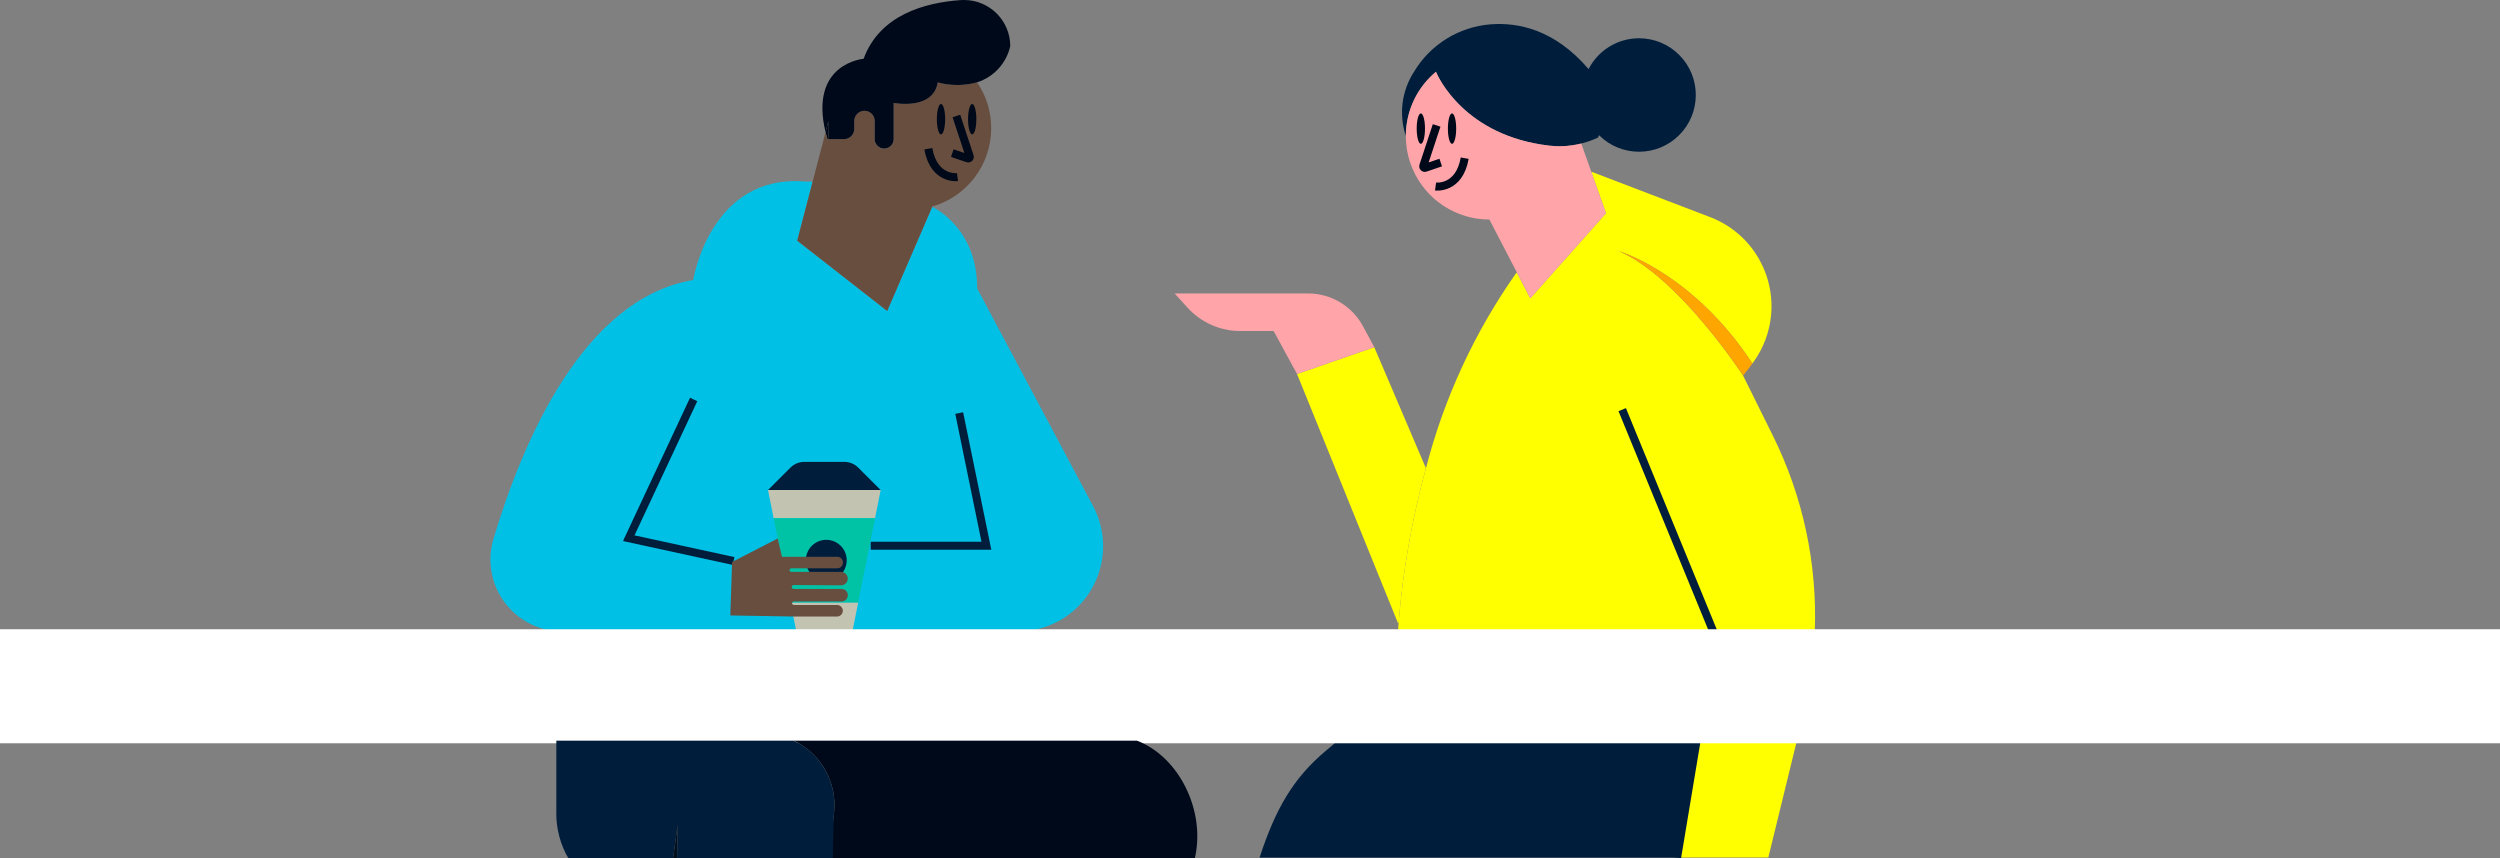
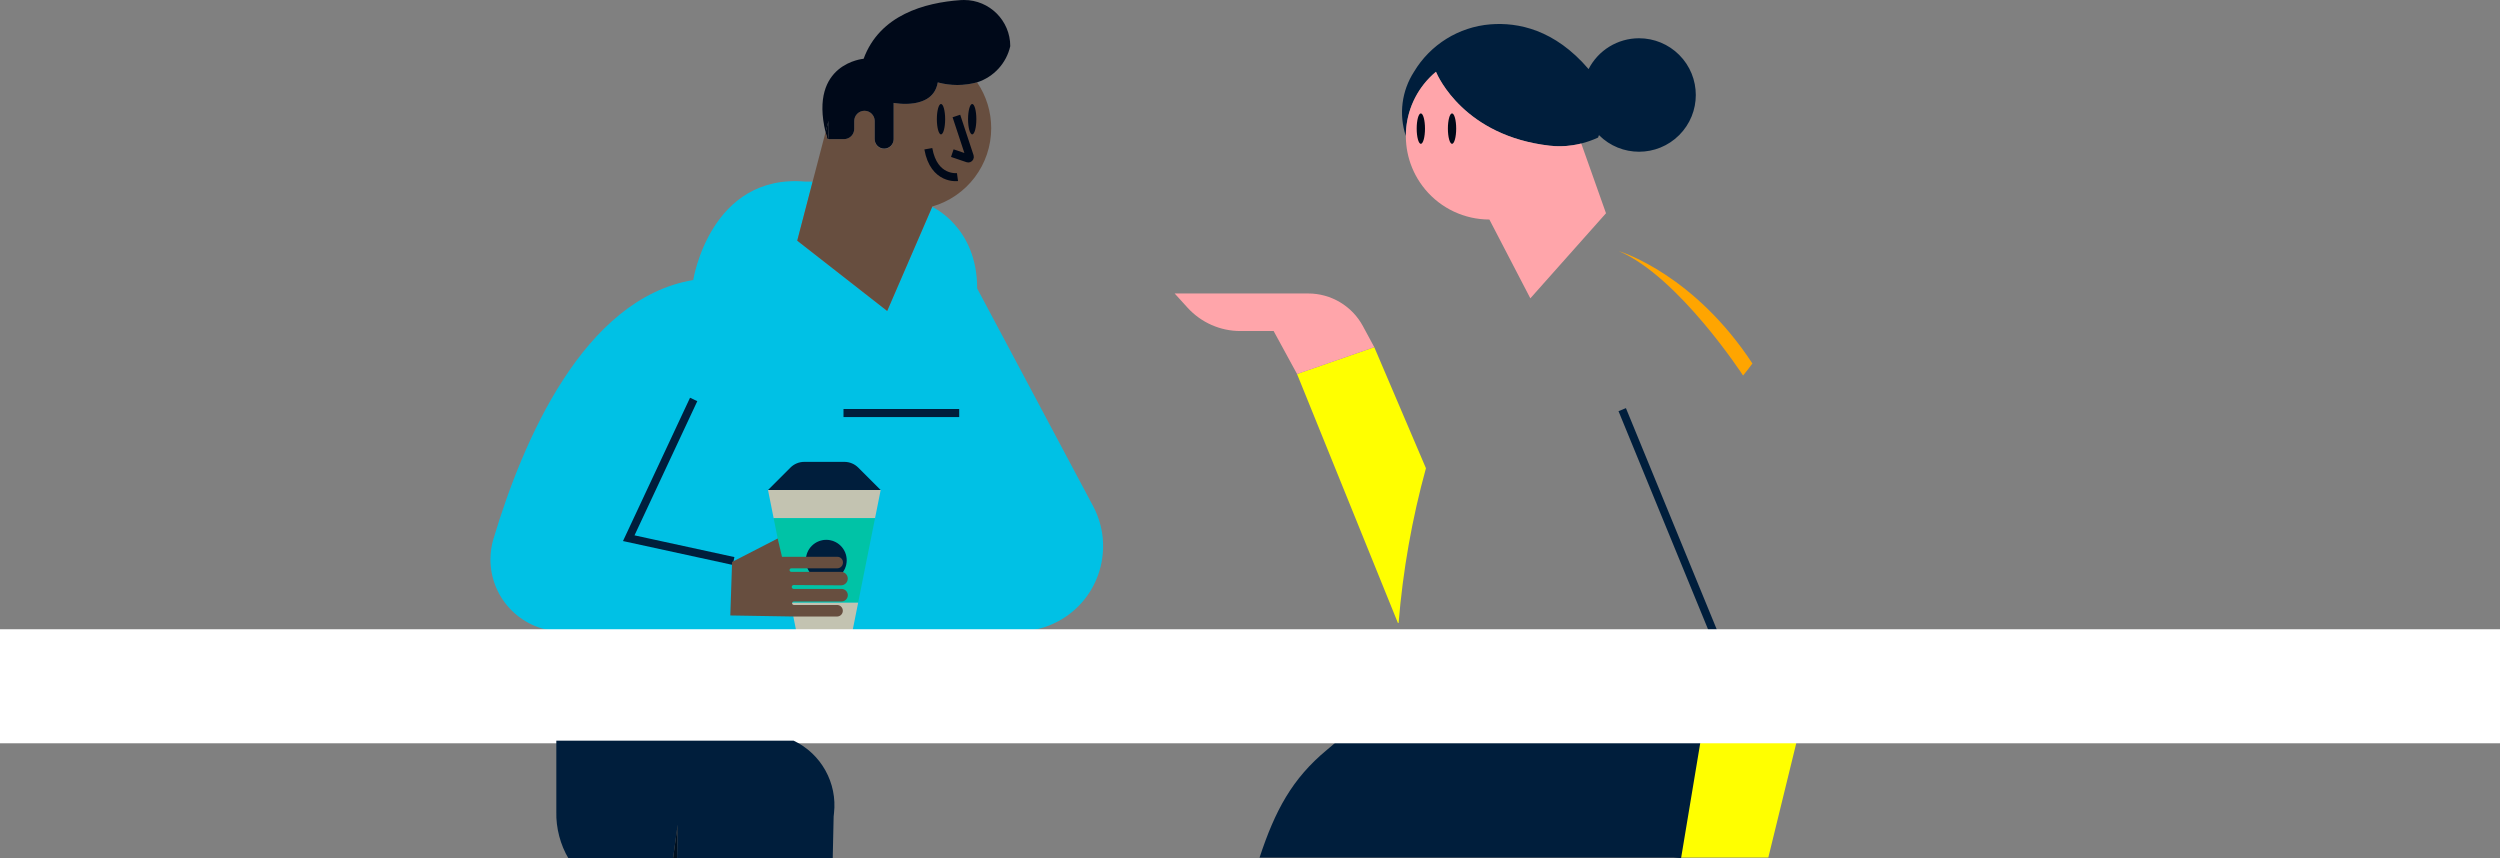
<svg xmlns="http://www.w3.org/2000/svg" version="1.0" id="Layer_1" x="0px" y="0px" viewBox="0 0 285 97.828" style="enable-background:new 0 0 285 97.828;" xml:space="preserve">
  <rect x="0" y="0" width="285" height="97.828" fill="#808080" stroke="none" />
  <style type="text/css"> .st0{fill:#FFFF00;} .st1{fill:#FFA500;} .st2{fill:#001E3C;} .st3{fill:#FFA5AA;} .st4{fill:#FFFFFF;} .st5{fill:#00C1E5;} .st6{fill:#000919;} .st7{fill:none;stroke:#001E3C;stroke-width:0.915;stroke-miterlimit:10;} .st8{fill:#674E3F;} .st9{fill:none;stroke:#000919;stroke-width:0.915;stroke-miterlimit:10;} .st10{fill:#C3C3B1;} .st11{fill:#00C3A6;} .st12{fill:#00101F;} </style>
  <g id="Group_81" transform="translate(37)">
-     <path id="Path_693" class="st0" d="M147.542,28.627c6.819,2.894,14.168,14.188,14.168,14.188l3.4,6.854 c3.432,6.923,5.073,14.596,4.775,22.317h-47.511c0.015-0.211,0.035-0.535,0.066-0.96c0.485-5.966,1.528-11.873,3.117-17.644 c2.059-7.975,5.542-15.512,10.283-22.247l0.093-0.051l1.518,2.924l8.625-9.7l-1.681-4.74l13.524,5.169 c5.62,2.126,8.452,8.405,6.326,14.024c-0.322,0.852-0.75,1.66-1.274,2.406c-0.067,0.09-0.133,0.183-0.2,0.273 C156.194,31.414,148.051,28.781,147.542,28.627" />
    <path id="Path_694" class="st0" d="M164.588,97.762l3.256-13.327h-11.407l-2.032,13.327" />
    <path id="Path_695" class="st1" d="M162.776,41.44c-0.328,0.449-0.683,0.9-1.065,1.373c0,0-7.349-11.293-14.168-14.188 C148.05,28.781,156.195,31.414,162.776,41.44" />
    <path id="Path_696" class="st2" d="M149.852,4.361c-2.425,0-4.647,1.357-5.754,3.515c-3.862-4.521-8.055-5.352-11.2-5.1 c-3.607,0.293-6.851,2.311-8.707,5.418c-1.399,2.171-1.74,4.858-0.928,7.31c-0.003-2.83,1.256-5.514,3.433-7.322 c0.25,0.6,3.265,7.31,12.955,8.426c0.863,0.099,1.735,0.084,2.594-0.047c0.341-0.05,0.68-0.116,1.014-0.2 c0.661-0.166,1.304-0.393,1.923-0.679l0.1-0.277c2.527,2.525,6.622,2.524,9.147-0.003s2.524-6.622-0.003-9.147 c-1.213-1.212-2.858-1.893-4.572-1.893" />
    <path id="Path_697" class="st3" d="M144.403,19.567l-1.139-3.206c-0.334,0.084-0.673,0.15-1.014,0.2 c-0.859,0.131-1.731,0.146-2.594,0.047c-9.69-1.116-12.705-7.829-12.955-8.426c-4.043,3.364-4.594,9.368-1.231,13.411 c1.809,2.175,4.491,3.432,7.32,3.433l3.148,6.058l1.521,2.926l8.625-9.7L144.403,19.567z" />
    <path id="Path_698" class="st0" d="M119.667,39.578l5.89,13.8c-1.588,5.771-2.632,11.677-3.117,17.643h-0.078l-11.5-28.386 L119.667,39.578z" />
    <path id="Path_699" class="st2" d="M106.589,97.766c1.768-5.36,3.713-9,7.681-12.282c0.519-0.429,0.932-0.788,1.213-1.049h40.951 l-2.033,13.331" />
    <path id="Path_701" class="st4" d="M92.607,84.434H53.48c-1.093-0.52-2.289-0.79-3.5-0.788l38.853,0.1 c1.289,0,2.567,0.233,3.772,0.69" />
    <path id="Path_702" class="st5" d="M19.259,61.419c3.339-11.157,10.282-27.416,22.769-29.495c0,0,1.923-12.178,12.822-11.219h0.792 l-1.759,6.733l10.255,8.013l5.13-11.858c0,0,5.13,2.243,5.13,9.292L87.61,57.691c2.526,4.737,0.734,10.624-4.003,13.15 c-1.373,0.732-2.902,1.124-4.458,1.143c-0.039,0-0.082,0-0.121,0h-51.9c-4.536,0.002-8.215-3.673-8.217-8.209 c0-0.799,0.116-1.594,0.345-2.359" />
    <path id="Path_705" class="st6" d="M57.41,14.617c0,0.416,0.027,0.832,0.082,1.244h-0.167c-0.082-0.273-0.152-0.542-0.211-0.8 l0.336-1.291C57.422,14.051,57.411,14.332,57.41,14.617" />
    <path id="Path_706" class="st7" d="M154.189,97.769l4.244-25.486l-10.5-25.583" />
    <path id="Path_707" class="st8" d="M75.997,14.616c0.003-1.866-0.558-3.69-1.611-5.231c-1.468,0.404-3.017,0.407-4.486,0.008 c-0.538,3.234-5.032,2.337-5.032,2.337v4.131c0.018,0.595-0.449,1.091-1.044,1.109c-0.595,0.018-1.091-0.449-1.109-1.044 c-0.001-0.022-0.001-0.044,0-0.066v-2.068c-0.001-0.645-0.524-1.167-1.169-1.167c-0.644,0.001-1.166,0.523-1.167,1.167v0.9 c-0.001,0.645-0.524,1.168-1.169,1.167c0,0-0.001,0-0.001,0h-1.884c-0.082-0.273-0.152-0.542-0.211-0.8l-1.474,5.644l-1.755,6.733 l10.255,8.012l5.128-11.861l-0.012-0.039c3.991-1.138,6.743-4.786,6.741-8.937" />
    <path id="Path_708" class="st6" d="M72.892,0c-0.125,0-0.25,0-0.378,0.012C68.418,0.3,63.288,1.7,61.453,6.7 c0,0-6.229,0.5-4.342,8.364l0.342-1.294c-0.027,0.281-0.039,0.562-0.039,0.847c0,0.416,0.027,0.832,0.082,1.244h1.716 c0.645,0.001,1.169-0.521,1.17-1.166c0,0,0,0,0,0v-0.9c0.001-0.645,0.524-1.167,1.169-1.167c0.644,0.001,1.166,0.523,1.167,1.167 v2.067c0,0.595,0.483,1.077,1.078,1.076c0.594,0,1.076-0.482,1.076-1.076V11.73c0,0,4.494,0.9,5.032-2.336 c1.469,0.399,3.018,0.396,4.486-0.008c1.901-0.609,3.338-2.177,3.78-4.123C78.168,2.354,75.808-0.002,72.899,0 C72.897,0,72.894,0,72.892,0" />
    <path id="Path_709" class="st4" d="M49.94,83.646h0.043c1.211-0.002,2.407,0.268,3.5,0.788H26.421v-0.656L49.94,83.646z" />
    <path id="Path_711" class="st3" d="M119.668,39.578l-1.295-2.4c-1.236-2.293-3.63-3.722-6.234-3.722h-15.23l1.469,1.616 c1.543,1.697,3.73,2.665,6.023,2.665h3.793l2.669,4.9L119.668,39.578z" />
-     <path id="Path_712" class="st7" d="M72.349,47.087l3.1,15.128h-13.19 M46.627,63.955l-11.949-2.6l7.4-15.818" />
+     <path id="Path_712" class="st7" d="M72.349,47.087h-13.19 M46.627,63.955l-11.949-2.6l7.4-15.818" />
    <path id="Path_713" class="st6" d="M70.747,13.587c0-0.957-0.211-1.733-0.473-1.733s-0.473,0.776-0.473,1.733 s0.212,1.733,0.473,1.733S70.747,14.544,70.747,13.587" />
    <path id="Path_714" class="st6" d="M74.304,13.587c0-0.957-0.212-1.733-0.473-1.733s-0.473,0.776-0.473,1.733 s0.211,1.733,0.473,1.733S74.304,14.544,74.304,13.587" />
    <path id="Path_715" class="st9" d="M72.154,20.188c0,0-2.687,0.365-3.325-3.231 M72.029,13.223l1.522,4.611 c0.031,0.092-0.019,0.191-0.11,0.222c-0.036,0.012-0.074,0.012-0.11,0l-1.768-0.6" />
    <path id="Path_716" class="st6" d="M128.059,14.662c0-0.957,0.211-1.733,0.473-1.733s0.473,0.776,0.473,1.733 s-0.212,1.733-0.473,1.733S128.059,15.619,128.059,14.662" />
    <path id="Path_717" class="st6" d="M124.503,14.662c0-0.957,0.211-1.733,0.473-1.733s0.473,0.776,0.473,1.733 s-0.211,1.733-0.473,1.733S124.503,15.619,124.503,14.662" />
-     <path id="Path_718" class="st9" d="M126.652,21.262c0,0,2.687,0.365,3.325-3.231 M126.777,14.297l-1.522,4.611 c-0.031,0.092,0.019,0.191,0.11,0.222c0.036,0.012,0.074,0.012,0.11,0l1.768-0.6" />
    <path id="Path_719" class="st10" d="M63.397,55.863l-0.642,3.211H51.196l-0.643-3.211H63.397z" />
    <path id="Path_720" class="st2" d="M63.397,55.863H50.553l2.558-2.558c0.418-0.418,0.986-0.653,1.577-0.653h4.574 c0.591,0,1.159,0.235,1.577,0.653L63.397,55.863z" />
    <path id="Path_721" class="st11" d="M59.529,63.873c0-1.288-1.045-2.333-2.333-2.333s-2.333,1.045-2.333,2.333 c0,1.288,1.045,2.333,2.333,2.333c1.288,0.001,2.332-1.043,2.333-2.331C59.529,63.874,59.529,63.874,59.529,63.873 M62.754,59.073 l-1.927,9.633h-7.706l-1.927-9.633H62.754z" />
    <path id="Path_722" class="st10" d="M60.83,68.704l-0.642,3.211h-6.422l-0.644-3.211H60.83z" />
    <path id="Path_723" class="st2" d="M57.196,61.539c1.288,0.001,2.333,1.046,2.332,2.334c-0.001,1.288-1.046,2.333-2.334,2.332 c-1.288-0.001-2.332-1.045-2.332-2.333c-0.001-1.288,1.043-2.332,2.331-2.333C57.194,61.539,57.195,61.539,57.196,61.539" />
    <path id="Path_724" class="st8" d="M46.458,64.064l5.2-2.678l0.489,2.087h6.31c0.355,0,0.642,0.288,0.641,0.643 c0,0.028-0.002,0.055-0.005,0.082v0.016c-0.042,0.329-0.321,0.576-0.653,0.576h-5.232c-0.11,0.001-0.2,0.091-0.199,0.201 c0.001,0.11,0.089,0.198,0.199,0.199h5.67c0.425,0.001,0.769,0.347,0.767,0.772c-0.001,0.425-0.347,0.769-0.772,0.768l-5.378-0.037 c-0.122-0.008-0.228,0.084-0.236,0.207c-0.008,0.122,0.084,0.228,0.207,0.236c0.01,0.001,0.02,0.001,0.03,0h5.441 c0.395,0,0.715,0.32,0.715,0.715s-0.32,0.715-0.715,0.715h-5.439c-0.11,0.001-0.2,0.091-0.199,0.201 c0.001,0.11,0.089,0.198,0.199,0.199h4.951c0.364,0.014,0.647,0.32,0.633,0.684c-0.013,0.344-0.289,0.619-0.633,0.633h-4.923 l-7.27-0.12" />
-     <path id="Path_725" class="st4" d="M205.213,71.979h-35.326h-47.512H79.149l0,0c-0.039,0-0.082,0-0.12,0H0" />
    <path id="Path_726" class="st4" d="M0,84.434h26.421v-0.656l23.519-0.133h0.043l38.853,0.1c1.289,0,2.567,0.233,3.772,0.69h112.605 " />
    <rect id="Rectangle_1710" x="-37" y="71.734" class="st4" width="285" height="13" />
  </g>
  <g>
-     <path class="st6" d="M129.607,84.435H90.484c3.144,1.494,4.991,4.82,4.596,8.279l-0.047,0.376l-0.49,4.738h41.673 C137.453,92.436,134.424,86.263,129.607,84.435z" />
    <path class="st2" d="M90.473,84.435h0.011c-0.001-0.001-0.002-0.001-0.003-0.002h-27.06v8.133 c-0.045,1.828,0.461,3.751,1.399,5.321h11.905l0.407-2.976l0.122-0.893v0.001v0l-0.071,3.868l17.748-0.059l0.104-4.738l0.039-0.374 C95.468,89.256,93.619,85.928,90.473,84.435z" />
-     <path class="st2" d="M90.484,84.435h-0.011c3.146,1.493,4.995,4.821,4.6,8.281l-0.039,0.374l0.047-0.376 C95.475,89.255,93.628,85.929,90.484,84.435z" />
    <rect x="76.741" y="97.765" class="st2" width="0.443" height="0" />
    <polygon class="st2" points="77.253,94.019 77.184,97.761 76.742,97.761 77.131,94.911 76.741,97.765 77.184,97.765 77.253,94.019 " />
    <polygon class="st12" points="77.253,94.018 77.131,94.911 77.253,94.019 " />
    <polygon class="st12" points="77.182,97.887 77.253,94.019 77.131,94.911 76.724,97.887 " />
  </g>
</svg>